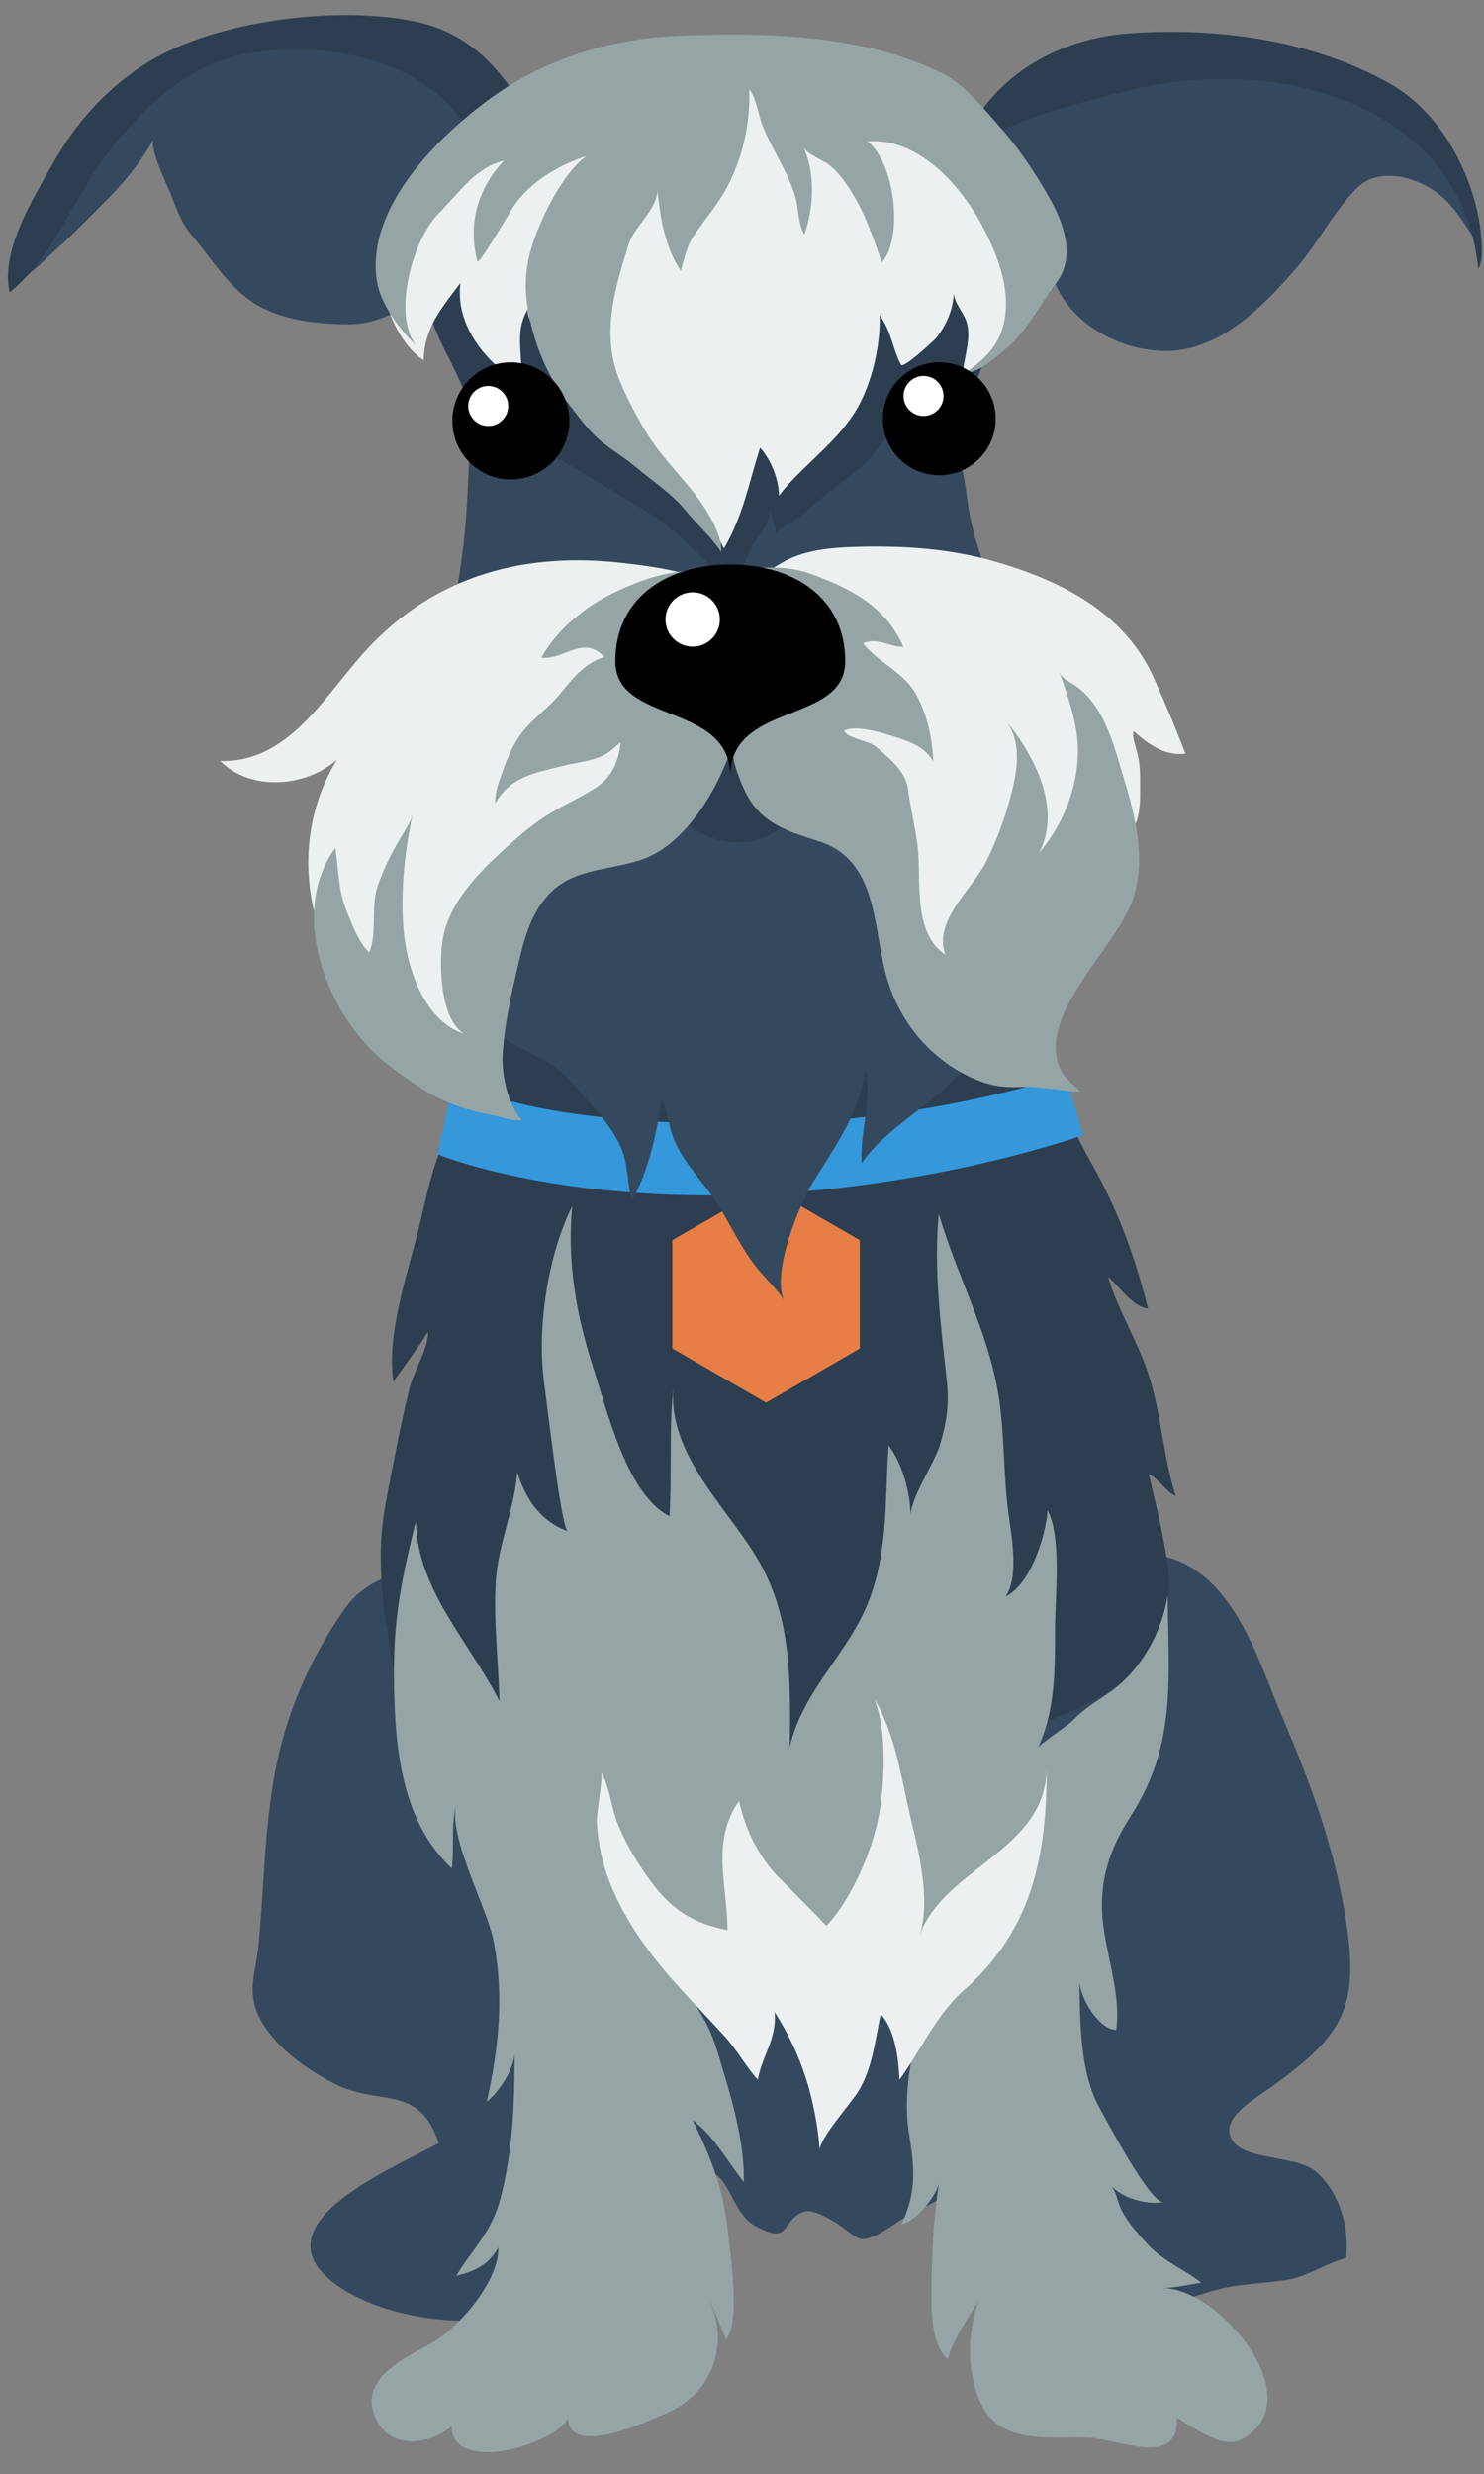
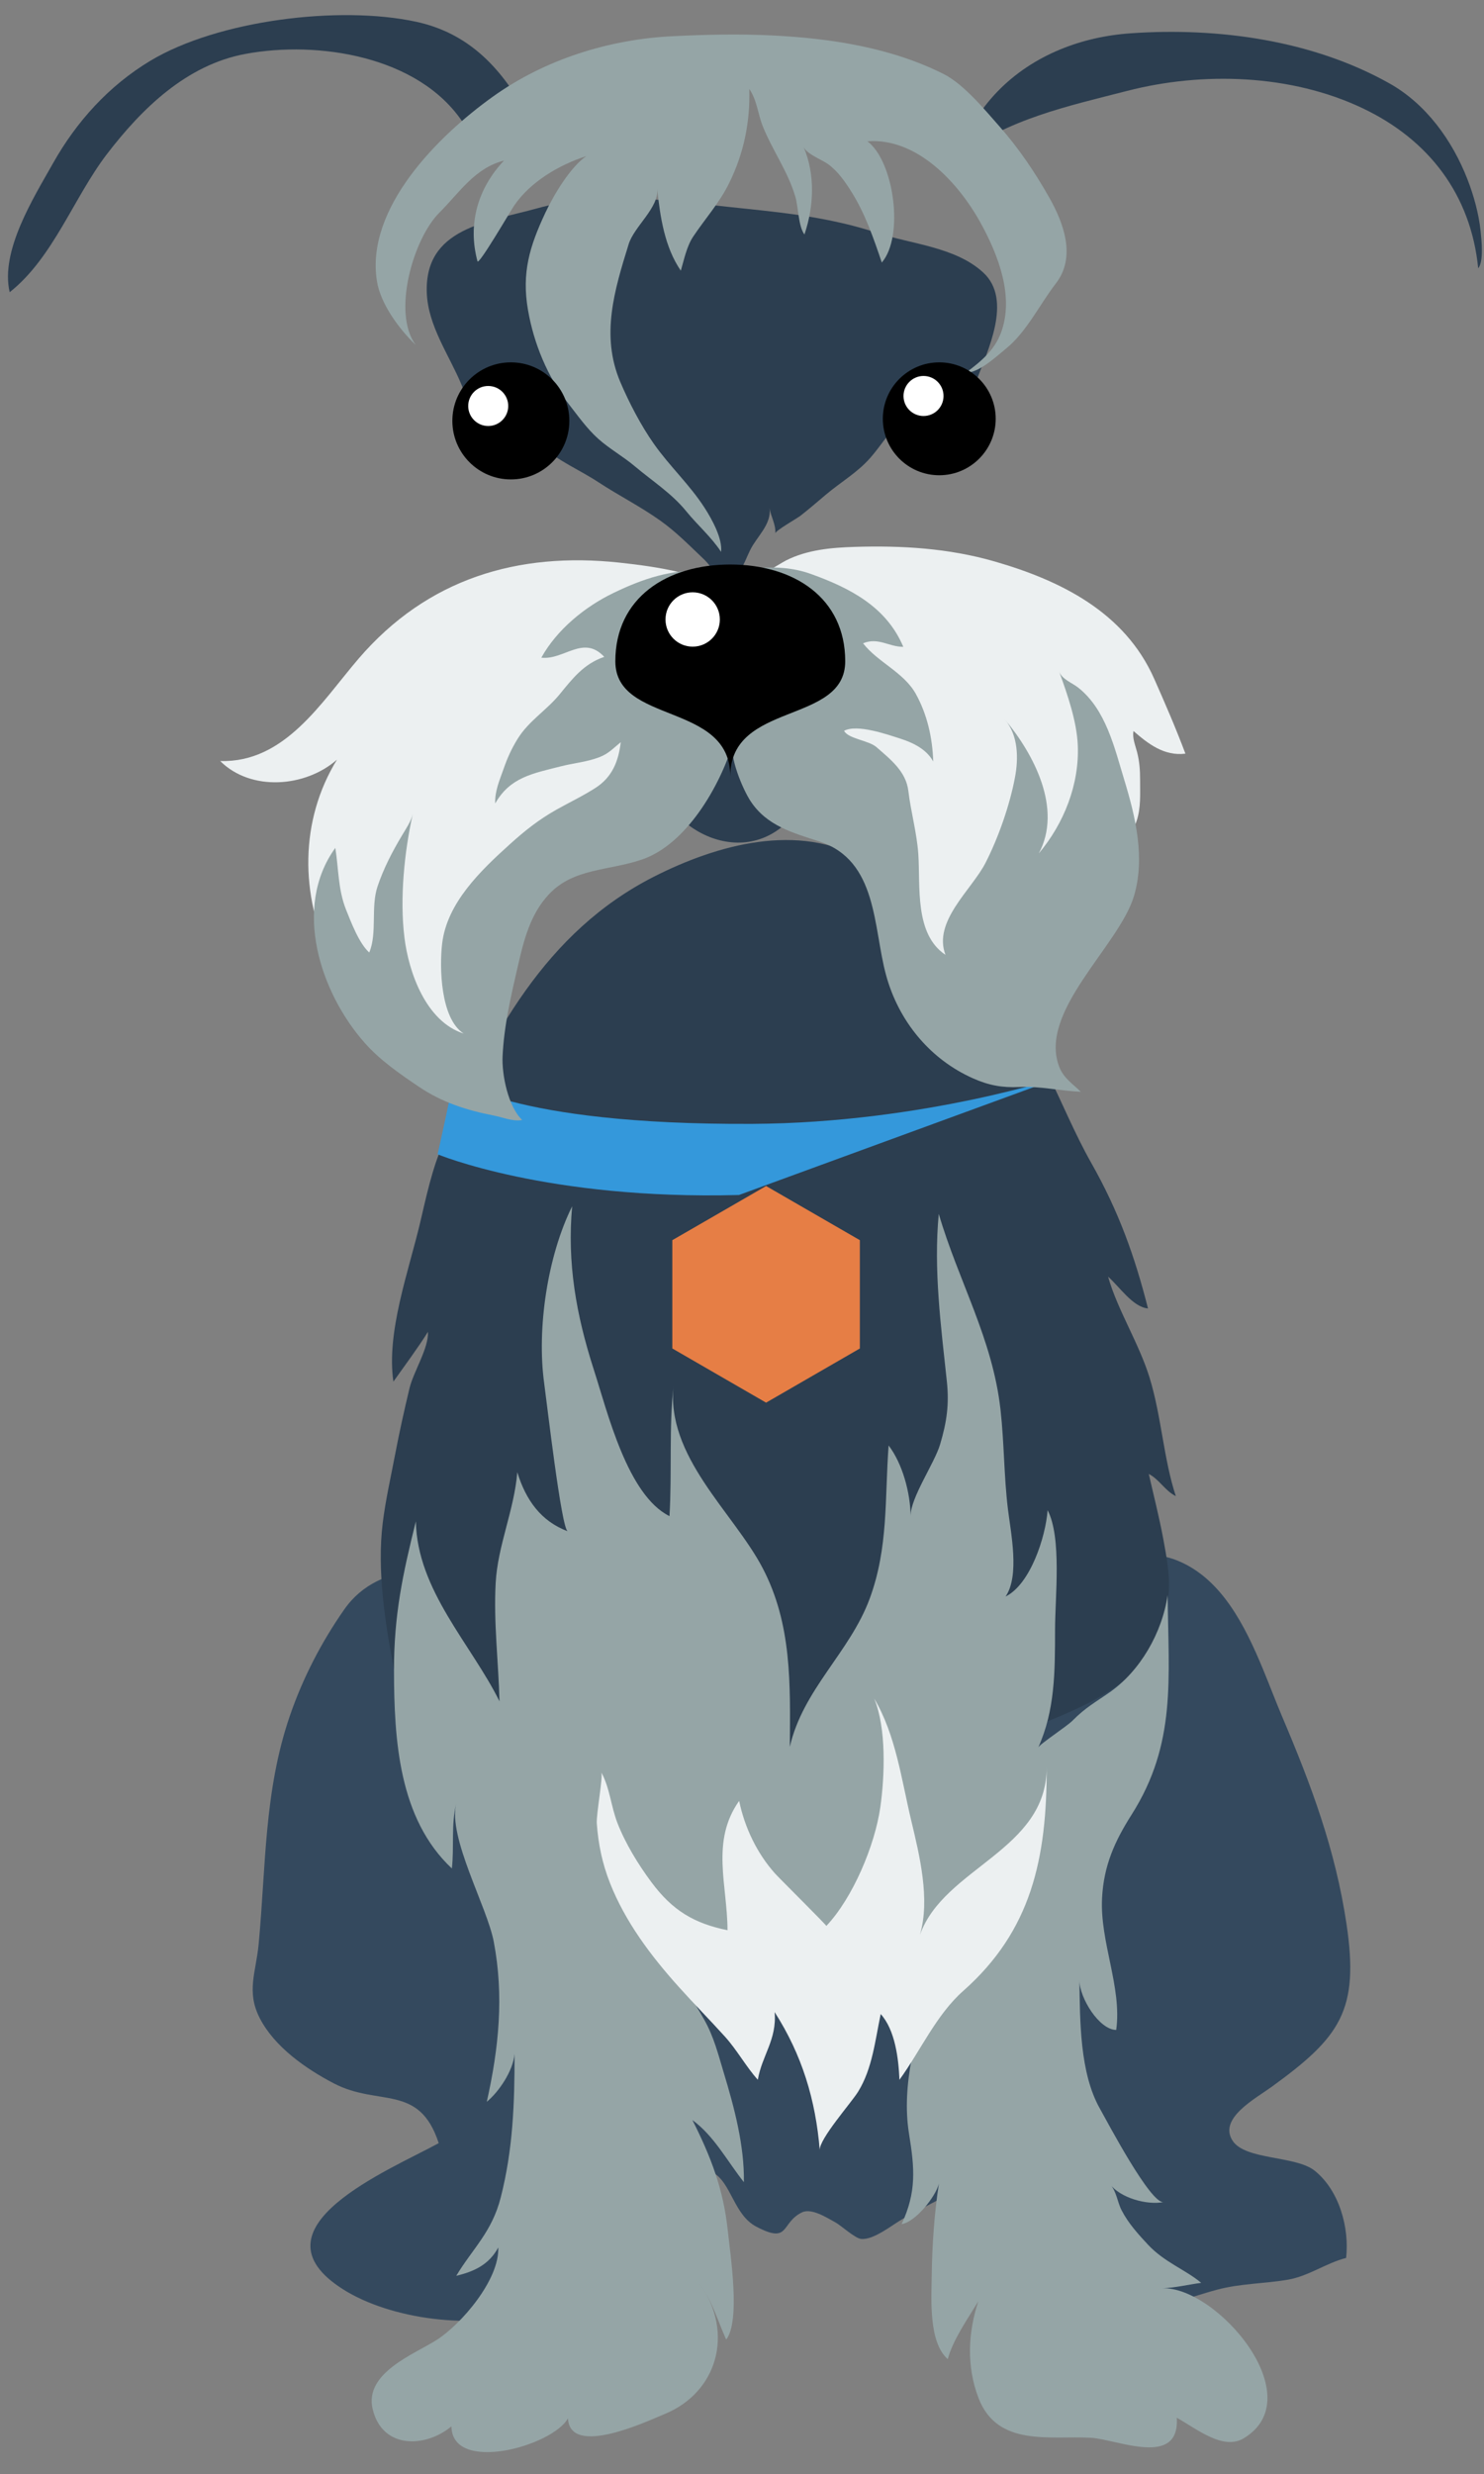
<svg xmlns="http://www.w3.org/2000/svg" height="507.6" preserveAspectRatio="xMidYMid meet" version="1.0" viewBox="97.1 -3.1 304.6 507.6" width="304.6" zoomAndPan="magnify">
  <rect x="97.1" y="-3.1" width="304.6" height="507.6" fill="#808080" stroke="none" />
  <g>
    <g id="change1_1">
      <path d="M 356.328 339.344 C 352.578 330.273 347.758 320.785 338.902 317.133 C 332.812 314.625 328.777 316.766 322.949 318.605 C 314.828 321.168 306.289 322.438 298.062 324.672 C 285.297 328.133 269.121 336.145 261.793 347.375 C 255.309 341.73 250.141 334.875 242.883 330.258 C 231.18 322.805 214.16 320.219 200.543 319.293 C 189.246 318.523 175.098 316.648 167.785 327.078 C 163.059 333.816 159.23 341.234 156.57 349.004 C 151.289 364.434 151.688 379.84 150.191 395.762 C 149.645 401.578 147.59 405.52 150.453 411.031 C 153.48 416.863 159.832 421.32 165.598 424.332 C 174.871 429.176 183.145 424.305 187.148 436.605 C 177.156 442.078 147.711 454.035 167.508 466.59 C 177.27 472.781 194.344 474.973 205.387 471.184 C 215.082 467.867 235.77 438.547 243.355 442.59 C 247.215 444.645 247.672 451.281 252.316 453.727 C 259.285 457.402 257.273 452.969 261.707 450.809 C 263.699 449.844 266.93 451.98 268.559 452.855 C 269.734 453.492 272.57 456.125 273.852 456.258 C 276.43 456.523 280.316 453.32 282.418 452.129 C 287.613 449.188 292.992 446.781 297.973 443.438 C 296.039 444.738 308.844 459.465 310.77 460.668 C 316.164 464.043 322.75 468.504 329.195 469.648 C 335.547 470.781 340.961 468.254 346.906 466.676 C 351.742 465.379 356.578 465.457 361.48 464.613 C 365.738 463.875 369.273 461.211 373.402 460.156 C 374.086 454.004 372.035 446.363 366.969 442.277 C 363.047 439.117 352.66 440.133 350.074 436.074 C 347.172 431.52 354.73 427.508 358.098 425.066 C 372.203 414.836 376.141 409.391 373.469 391.578 C 371.176 376.297 366.246 363.16 360.219 348.977 C 358.973 346.035 357.723 342.719 356.328 339.344" fill="#34495e" />
    </g>
    <g id="change2_1">
      <path d="M 309.781 212.816 C 305.695 205.977 300.602 200.355 295.352 194.27 C 288.648 186.504 283.543 178.695 274.426 173.348 C 261.051 165.5 244.273 170.195 231.344 176.754 C 208.969 188.105 197.84 209.473 188.055 231.547 C 185.789 236.656 184.605 242.371 183.332 247.773 C 181.004 257.637 176.355 270.285 177.848 280.363 C 180.207 277.023 182.879 273.457 184.938 270.156 C 185.113 273.52 181.973 278.297 181.141 281.777 C 180.066 286.273 179.07 290.758 178.203 295.297 C 177.309 300.012 176.242 304.613 175.656 309.375 C 174.465 319.066 176.121 329.723 177.938 339.254 C 181.137 356.02 201.906 359.539 215.516 362.477 C 228.504 365.281 242.52 366.07 255.727 364.562 C 266.785 363.301 277.91 360.98 288.637 357.941 C 296.957 355.59 304.949 352.98 312.996 349.699 C 325.43 344.625 336.055 338.598 337 323.66 C 337.238 319.941 336.547 316.32 335.883 312.715 C 335.055 308.234 333.844 303.484 332.895 299.316 C 335.023 300.383 336.262 302.809 338.445 303.855 C 335.949 296.359 335.492 287.461 333.059 279.555 C 330.879 272.477 326.441 265.59 324.543 258.84 C 326.891 260.883 329.586 265.062 332.734 265.355 C 330.004 254.613 326.719 245.434 321.086 235.492 C 317.719 229.551 315.094 223.082 312.039 216.941 C 311.332 215.508 310.574 214.137 309.781 212.816" fill="#2c3e50" />
    </g>
    <g id="change3_1">
      <path d="M 318.652 403.211 C 318.715 406.863 322.707 413.328 326.207 413.379 C 327.43 404.656 322.836 395.363 323.305 386.328 C 323.648 379.648 325.902 374.668 329.367 369.211 C 338.637 354.609 336.926 341.316 336.762 324.168 C 335.637 331.957 331.074 339.746 324.945 344.051 C 321.984 346.133 319.93 347.195 317.215 349.945 C 316.094 351.082 310.531 354.711 310.211 355.422 C 313.633 347.812 313.652 339.98 313.656 331.266 C 313.656 324.551 315.07 312.426 312.129 306.742 C 311.723 312.266 308.559 321.984 303.5 324.453 C 306.445 320.16 304.57 311.375 303.973 306.449 C 303.156 299.727 303.223 292.875 302.457 286.09 C 300.82 271.523 293.871 259.867 289.785 245.945 C 288.699 257.449 290.238 268.957 291.445 280.301 C 291.945 285.004 291.445 288.609 290.059 293.25 C 288.895 297.156 283.965 304.195 284.008 307.961 C 283.957 303.195 282.359 297.223 279.492 293.461 C 278.684 304.379 279.48 314.43 275.598 324.918 C 271.531 335.91 261.902 343.504 259.215 355.301 C 259.309 342.367 259.664 330.07 253.59 318.527 C 247.605 307.16 233.664 295.66 235.375 280.996 C 234.367 289.801 235.059 298.98 234.516 307.961 C 225.891 303.676 221.805 286.652 218.996 277.949 C 215.34 266.602 213.484 256.004 214.539 244.391 C 209.504 254.523 207.238 269.41 208.801 280.738 C 209.355 284.742 212.34 310.586 213.621 311.059 C 208.078 309.004 205 304.566 203.277 298.953 C 202.66 306.691 199.238 314.055 198.84 321.672 C 198.402 329.922 199.414 337.82 199.625 345.961 C 193.836 334.242 182.73 323.199 182.457 309.039 C 179.773 319.805 177.953 328.254 177.969 339.629 C 177.996 353.891 178.953 370.047 189.848 380.25 C 190.352 375.852 189.656 371.277 190.75 366.91 C 188.996 373.902 197.078 388.055 198.449 395.281 C 200.559 406.375 199.5 417.051 197.016 428.121 C 199.449 426.121 202.422 421.816 202.719 418.277 C 202.723 428.449 202.398 437.93 199.867 447.793 C 198.055 454.867 194.141 458.195 190.75 463.82 C 194.309 462.973 197.449 461.598 199.371 458.008 C 199.637 464.664 191.711 473.82 186.707 476.996 C 182.16 479.895 171.844 483.723 173.582 491.133 C 175.566 499.551 184.59 499.062 189.758 494.707 C 189.887 504.484 210.516 498.777 213.68 493.062 C 214.059 501.238 230.336 493.48 233.551 492.168 C 244.27 487.762 247.836 475.676 240.816 465.539 C 243.332 469.172 244.367 472.906 246.152 476.91 C 249.125 473.094 247.012 459.598 246.488 454.594 C 245.594 446.094 243.035 439.43 239.223 431.871 C 243.684 435.121 246.375 440.32 249.789 444.613 C 249.902 437.102 247.816 429.289 245.641 422.109 C 244.484 418.27 243.637 414.844 241.688 411.344 C 239.961 408.25 237.242 404.344 236.844 400.719 C 240.832 401.93 245.543 400.645 249.645 401.121 C 253.605 401.59 257.312 401.008 261.312 400.52 C 271.805 399.234 282.086 398.164 292.141 395.562 C 291.469 398.426 289.223 401.051 288.285 404.09 C 285.305 413.727 282.023 424.473 283.688 434.719 C 284.84 441.828 285.242 446.59 282.164 453.219 C 285.012 452.785 289.129 447.617 289.816 444.918 C 288.891 450.828 288.438 457.41 288.352 463.34 C 288.285 468.605 287.66 477.441 291.637 480.922 C 292.621 477.078 295.836 472.461 297.902 469.062 C 295.77 475.527 295.473 482.434 297.941 488.887 C 301.828 499.004 312.633 496.594 320.984 497.051 C 326.375 497.344 339.309 503.301 338.637 492.938 C 342.762 495.246 348.152 499.688 352.355 497.176 C 366.41 488.762 346.84 465.957 335.66 466.379 C 338.449 466.277 340.98 465.609 343.656 465.273 C 340.445 462.566 336.164 461.086 332.77 457.477 C 330.773 455.34 328.699 453.066 327.328 450.402 C 326.398 448.598 326.305 446.484 324.883 444.969 C 327.074 447.891 332.57 449.363 335.953 448.691 C 333.312 449.211 324.379 432.215 322.867 429.535 C 318.699 422.176 318.789 411.492 318.652 403.211" fill="#95a5a6" />
    </g>
    <g id="change4_1">
      <path d="M 281.719 423.609 C 286.012 417.703 289.273 410.266 294.801 405.379 C 308.812 392.992 311.977 378.176 311.938 359.461 C 311.977 376.605 290.828 380.047 285.926 393.867 C 288.062 386.516 285.836 377.547 284.113 370.32 C 282.117 361.961 280.973 352.863 276.535 345.387 C 279.059 351.441 278.699 361.25 277.801 367.621 C 276.68 375.547 272.125 386.312 266.711 392.043 C 266.809 391.934 257.137 382.336 256.219 381.328 C 252.523 377.215 249.957 371.898 248.812 366.383 C 242.934 374.707 246.41 383.668 246.426 392.922 C 239.598 391.523 235.129 388.91 230.762 383.004 C 228.102 379.422 225.484 375.16 223.84 370.938 C 222.496 367.484 222.293 363.777 220.516 360.52 C 220.941 361.293 219.465 369.117 219.594 371.004 C 219.898 375.238 220.723 379.211 222.27 383.152 C 225.426 391.203 230.762 398.258 236.418 404.543 C 239.473 407.949 242.738 411.258 245.895 414.746 C 248.402 417.52 250.289 421.004 252.648 423.602 C 253.484 418.641 256.594 415.352 256.098 409.719 C 261.746 418.531 264.508 427.742 265.363 438.062 C 265.172 435.809 271.879 428.27 273.25 426.023 C 276.172 421.277 276.727 415.504 277.871 410.117 C 280.844 413.418 281.531 419.266 281.719 423.609" fill="#ecf0f1" />
    </g>
    <g id="change5_1">
-       <path d="M 190.105 218.102 C 190.105 219.664 186.918 233.723 186.918 233.723 C 186.918 233.723 209.434 243.121 248.777 242.078 C 288.125 241.039 319.445 229.793 319.445 229.793 L 315.734 217.582 C 315.734 217.582 286.75 227.301 251.539 227.484 C 201.496 227.746 190.105 218.102 190.105 218.102" fill="#3498db" />
+       <path d="M 190.105 218.102 C 190.105 219.664 186.918 233.723 186.918 233.723 C 186.918 233.723 209.434 243.121 248.777 242.078 L 315.734 217.582 C 315.734 217.582 286.75 227.301 251.539 227.484 C 201.496 227.746 190.105 218.102 190.105 218.102" fill="#3498db" />
    </g>
    <g id="change6_1">
      <path d="M 254.344 284.68 L 235.098 273.562 L 235.098 251.344 L 254.348 240.234 L 273.59 251.344 L 273.59 273.566 L 254.344 284.68" fill="#e67e45" />
    </g>
    <g id="change1_2">
-       <path d="M 304.766 18.785 C 294.84 23.91 284.383 29.133 273.805 31.191 C 255.137 34.828 230.438 34.023 212.223 28.688 C 198.523 24.68 191.023 10.516 177.992 4.938 C 159.156 -3.129 131.707 6.383 118.238 20.754 C 116.391 22.719 114.504 24.68 112.715 26.688 C 110.32 29.383 109.266 32.512 107.5 35.574 C 106.086 38.02 104.711 40.379 103.594 42.977 C 102.039 46.59 102.031 50.477 101.129 54.141 C 103.562 53.242 106.629 49.82 108.656 48.031 C 112.086 44.996 115.254 41.723 118.48 38.469 C 122.59 34.336 125.859 30.418 128.645 25.418 C 127.617 27.25 131.426 34.871 132.164 36.773 C 133.328 39.789 134.32 42.648 136.418 45.121 C 140.789 50.23 144.016 56.02 149.988 59.547 C 155.324 62.695 162.926 63.457 168.969 63.43 C 175.32 63.391 183.652 59.336 185.449 52.609 C 183.57 58.539 189.953 65.176 191.641 70.664 C 193.355 76.273 193.902 82.219 193.562 88.078 C 193.242 93.422 193.121 98.703 192.688 104.039 C 191.746 115.812 189.055 127.352 186.516 138.859 C 185.156 144.984 183.812 151.125 182.828 157.324 C 181.742 164.203 180.473 171.117 182.336 177.984 C 184.109 184.508 188.32 190.164 190.914 196.371 C 192.797 200.883 194.277 204.523 197.977 207.941 C 202.934 212.516 210.148 213.766 214.492 218.992 C 217.91 223.117 222.496 227.461 224.598 232.43 C 226.066 235.914 225.816 239.625 226.77 243.25 C 230.461 236.711 231.859 229.176 232.992 222.141 C 234.227 225.258 234.34 228.402 235.797 231.508 C 237.902 235.996 241.84 239.891 244.5 244.137 C 247.23 248.477 249.305 253.145 252.48 257.055 C 254.148 259.105 257.422 262.375 258.031 263.738 C 255.426 257.965 261.098 244.18 264.066 239.32 C 268.695 231.734 273.746 225.121 274.699 215.891 C 276.164 222.734 273.609 228.84 273.949 235.594 C 279.051 228 288.961 223.551 294.898 216.152 C 304.938 203.676 309.309 189.707 313.848 174.781 C 318.344 159.98 316.953 142.926 308.141 129.984 C 302.586 121.84 298.211 112.672 296.227 102.969 C 295.379 98.836 295.324 94.793 293.883 90.855 C 292.379 86.75 293.703 82.934 294.832 78.848 C 295.859 75.137 296.859 71.562 299.09 68.43 C 301.934 64.438 304.637 60.293 307.859 56.586 C 310.137 53.973 312.121 52.238 311.949 48.594 C 312.48 49.582 312.586 51.684 312.984 53.078 C 315.758 62.617 325.938 68.52 335.598 68.898 C 347.078 69.348 356.262 59.938 363.223 51.855 C 367.668 46.699 370.742 40.457 375.527 35.574 C 379.227 31.801 384.988 32.641 389.309 34.773 C 394.375 37.273 396.676 41.254 399.629 45.77 C 398.867 44.602 399.27 41.016 398.914 39.488 C 398.418 37.375 397.598 35.332 396.555 33.422 C 394.332 29.395 390.527 26.613 388.086 22.746 C 386.199 19.77 384.891 17.711 381.789 15.746 C 374.934 11.379 367.156 9.488 359.117 8.734 C 343.691 7.289 327.684 7.199 313.488 14.305 C 310.633 15.73 307.723 17.254 304.766 18.785" fill="#34495e" />
-     </g>
+       </g>
    <g id="change2_2">
      <path d="M 232.285 149.184 C 228.043 161.977 244.145 174.832 255.867 167.766 C 261.023 164.66 263.328 159.141 262.277 153.398 C 261.316 148.113 260.391 142.211 254.777 139.855 C 249.953 137.832 243.828 139.137 239.262 141.277 C 236.414 142.609 233.754 145.449 232.594 148.336 C 232.48 148.621 232.371 148.898 232.285 149.184" fill="#2c3e50" />
    </g>
    <g id="change2_3">
      <path d="M 182.496 1.359 C 166.73 -2.035 141.836 1.031 127.938 9.383 C 119.469 14.477 112.812 21.812 107.988 30.391 C 104 37.469 97.109 48.387 99.086 56.852 C 108.012 49.789 112.227 37.43 119.035 28.531 C 126.234 19.141 135.41 10.191 147.484 7.961 C 162.402 5.195 183.02 8.395 192.086 21.988 L 204.797 19.602 C 199.676 10.484 193.047 3.633 182.496 1.359" fill="#2c3e50" />
    </g>
    <g id="change2_4">
      <path d="M 314.699 7.051 C 304.938 11.086 297.242 18.582 293.727 29.129 C 303.805 21.332 316.352 18.664 328.449 15.551 C 343.984 11.547 362.07 12.137 376.711 19.07 C 390.363 25.523 399.012 36.84 400.508 51.945 C 401.68 50.594 401.184 46.074 400.996 44.266 C 400.633 40.754 399.59 37 398.312 33.707 C 395.195 25.695 389.809 18.227 382.277 14.004 C 366.457 5.129 347.133 2.488 329.23 3.727 C 324.078 4.078 319.176 5.199 314.699 7.051" fill="#2c3e50" />
    </g>
    <g id="change2_5">
      <path d="M 257.566 40.551 C 252.688 39.941 247.734 39.496 242.453 38.887 C 231.031 37.551 218.625 36.52 207.445 39.621 C 197.008 42.516 184.195 43.664 184.703 56.996 C 184.961 63.793 189.289 69.727 191.82 75.82 C 192.781 78.121 193.699 80.801 195.945 82.008 C 199.988 84.203 204.875 85.434 208.309 88.461 C 211.84 91.578 216.039 93.285 219.941 95.844 C 224.117 98.582 228.523 100.797 232.609 103.699 C 235.949 106.082 238.441 108.672 241.395 111.461 C 243.703 113.648 243.91 115.16 245.293 117.891 C 245.926 116.906 246.941 116.348 247.781 115.516 C 249.465 113.852 250.066 111.828 251.066 109.777 C 252.441 106.953 255.445 104.582 255.078 101.148 C 255.312 102.98 256.336 104.324 256.242 106.312 C 256.262 105.773 260.762 103.219 261.406 102.711 C 263.172 101.336 264.863 99.867 266.574 98.422 C 269.691 95.789 273.074 93.871 275.75 90.816 C 277.652 88.645 279.207 86.176 281.137 84.031 C 285.285 79.402 290.48 79.121 295.25 82.996 C 295.883 80.301 296.469 77.84 297.453 75.168 C 299.707 69.043 305.043 58.469 298.918 52.82 C 293.246 47.582 284.219 46.996 277.195 44.695 C 270.422 42.477 264.066 41.367 257.566 40.551" fill="#2c3e50" />
    </g>
    <g id="change4_2">
-       <path d="M 302.277 33.91 C 292.363 19.309 279.969 11.289 261.625 9.922 C 252.336 9.227 242.68 9.41 233.488 10.934 C 217.672 13.543 202.82 19.875 190.883 30.672 C 185.141 35.867 178.406 42.359 176.273 50.066 C 174.418 56.734 178.152 66.879 184.066 70.824 C 184.195 64.043 187.801 60.043 191.613 54.957 C 190.484 63.473 196.668 71.289 203.926 75.562 C 204.77 70.09 202.363 65.258 205.543 60.18 C 204.355 62.074 212.027 73.371 213.336 75.199 C 216.199 79.188 219.754 82.797 222.848 86.621 C 229.809 95.227 240.629 98.871 245.684 109.438 C 249.699 102.688 250.891 95.578 253.125 88.754 C 255.258 91.109 256.996 95.234 256.98 98.602 C 261.91 92.219 268.867 87.871 273.035 80.695 C 276.074 75.457 277.883 67.648 277.652 61.566 C 280.141 65.016 280.289 68.469 282.031 71.746 C 282.492 72.617 288.848 66.762 289.32 66.16 C 291.352 63.574 292.719 60.484 292.859 57.172 C 293.215 59.578 294.988 61.035 295.582 63.285 C 296.422 66.484 295.027 69.992 294.754 73.191 C 301.848 72.34 305.621 63.535 307.598 57.688 C 308.629 54.648 310.484 50.031 309.844 46.789 C 309.148 43.246 305.711 39.242 303.773 36.203 C 303.277 35.426 302.781 34.656 302.277 33.91" fill="#ecf0f1" />
-     </g>
+       </g>
    <g id="change4_3">
      <path d="M 180.828 214.02 C 184.691 216.969 189.078 219.238 194.008 220.547 C 194.527 216.613 193.609 212.148 193.625 208.141 C 193.648 202.352 194.562 197.391 195.863 191.793 C 197.57 184.488 201.918 178.512 207.586 173.734 C 210.621 171.176 213.961 168.668 217.445 166.754 C 220.074 165.312 222.977 164.836 225.402 163.016 C 229.859 159.688 234.07 155.648 238.164 151.883 C 242.438 147.965 244.918 142.48 249.188 138.637 C 250.734 138.855 251.578 144.086 252.32 145.812 C 253.566 148.703 255.59 151.562 257.398 154.117 C 259.031 156.414 260.137 159.211 262.023 161.305 C 263.848 163.328 266.168 164.418 267.84 166.633 C 269.168 168.398 270.98 169.805 272.266 171.586 C 273.949 173.918 275.332 177.027 276.719 179.582 C 279.793 185.246 281.363 191.715 284.566 197.336 C 287.48 202.445 294.898 208.516 300.234 210.91 C 300.805 208.418 300.766 205.879 301.512 203.375 C 304.84 192.223 316.883 188.969 322.656 179.652 C 323.762 177.863 324.379 175.832 325.453 174.02 C 327.16 171.145 329.293 168.59 330.383 165.371 C 331.305 162.684 331.094 159.809 331.109 157.023 C 331.109 154.895 331.004 153.195 330.48 151.164 C 330.133 149.816 329.48 148.305 329.758 146.887 C 332.695 149.438 336 152.078 340.414 151.527 C 338.453 146.312 336.234 141.18 333.973 136.09 C 327.938 122.539 314.895 116.012 301.18 112.074 C 291.84 109.387 282.16 108.797 272.488 109.105 C 267.703 109.258 262.789 109.691 258.445 111.883 C 257.52 112.344 247.352 118.48 247.887 118.844 C 241.633 114.547 231.609 113.129 224.23 112.332 C 203.41 110.09 184.805 115.605 170.699 132.039 C 163.027 140.988 155.555 153.434 142.293 153.039 C 148.641 159.352 159.824 158.422 166.266 152.758 C 158.562 165.309 158.719 180.59 165.008 193.664 C 168.773 201.488 173.996 208.812 180.828 214.02" fill="#ecf0f1" />
    </g>
    <g id="change3_2">
      <path d="M 275.422 43.371 C 276.406 45.801 277.262 48.293 278.094 50.766 C 282.695 45.43 280.652 30.078 275.148 25.887 C 285.355 25.113 293.934 34.484 298.469 42.801 C 302.035 49.336 305.297 57.762 302.57 65.141 C 301.227 68.785 298.422 71.082 295.395 73.336 C 298.023 73.434 301.676 69.984 303.605 68.414 C 307.832 64.984 310.512 59.336 313.812 55.07 C 317.996 49.684 315.473 42.762 312.512 37.516 C 309.582 32.32 306.215 27.332 302.262 22.852 C 299.203 19.395 294.938 14.172 290.734 12.062 C 279.965 6.656 267.555 4.758 255.648 4.176 C 248.891 3.844 242.102 3.992 235.348 4.316 C 222.164 4.938 209 9.047 198.246 16.742 C 187.184 24.648 172.059 39.551 174.469 54.598 C 175.223 59.301 179.078 64.473 182.434 67.684 C 177.504 61.082 181.961 45.816 187.266 40.551 C 191.355 36.484 194.539 31.359 200.551 29.848 C 195.227 35.465 193.031 42.785 195.105 50.508 C 195.352 51.41 201.898 40.16 202.605 39.125 C 205.934 34.203 211.871 30.727 217.43 28.934 C 214.086 31.262 210.719 36.973 209.008 40.613 C 205.836 47.387 204.129 52.852 205.48 60.543 C 206.664 67.359 209.457 74.168 213.719 79.645 C 215.633 82.102 217.566 84.848 219.887 86.922 C 222.219 89.008 225.02 90.551 227.418 92.582 C 230.996 95.602 234.969 98.117 237.961 101.801 C 240.246 104.621 243.109 107.07 245.105 110.129 C 245.43 107.434 243.258 103.477 241.754 101.137 C 238.66 96.324 234.586 92.617 231.309 87.961 C 228.688 84.242 226.223 79.516 224.418 75.27 C 220.367 65.723 223.211 56.426 226.137 46.996 C 227.27 43.332 232.398 39.52 231.992 35.617 C 232.582 41.242 233.488 47.562 236.84 52.434 C 237.512 50.172 238.035 47.457 239.395 45.422 C 241.859 41.742 244.754 38.543 246.73 34.535 C 249.773 28.379 251.09 21.977 250.895 15.156 C 252.516 17.516 252.621 20.211 253.68 22.844 C 255.672 27.797 258.828 32.086 260.348 37.262 C 260.961 39.328 260.969 43.395 262.219 45.004 C 264.172 39.227 264.457 32.688 262.031 27.031 C 262.668 28.508 265.789 29.652 267.078 30.582 C 269.121 32.07 270.621 34.266 271.949 36.391 C 273.324 38.605 274.449 40.957 275.422 43.371" fill="#95a5a6" />
    </g>
    <g id="change3_3">
      <path d="M 288.562 152.98 C 288.586 153.039 288.629 153.094 288.652 153.148 C 288.496 148.34 287.445 143.543 285.082 139.273 C 282.625 134.836 277.246 132.762 274.246 128.883 C 277.402 127.598 279.477 129.613 282.508 129.613 C 279.043 121.379 271.551 117.543 263.562 114.664 C 256.055 111.965 249.246 114.25 241.688 113.977 C 234.879 113.73 229.223 115.555 223.012 118.559 C 217.129 121.395 211.391 126.094 208.211 131.832 C 212.863 132.375 216.836 127.047 221.129 131.672 C 216.941 133.07 214.574 136.168 211.961 139.363 C 209.27 142.648 205.625 144.797 203.34 148.5 C 202.117 150.469 201.223 152.445 200.477 154.613 C 199.645 156.98 198.645 159.195 198.742 161.742 C 201.801 156.371 206.406 155.605 212.246 154.121 C 214.891 153.449 217.5 153.25 220.086 152.266 C 222.027 151.535 222.961 150.426 224.516 149.172 C 224.051 153.07 222.781 156.309 219.383 158.516 C 216.828 160.172 213.938 161.539 211.277 163.035 C 207.652 165.094 204.859 167.305 201.77 170.094 C 195.781 175.496 188.844 182.117 187.852 190.5 C 187.281 195.344 187.492 205.883 192.273 208.957 C 184.57 206.508 180.984 196.461 180.105 189.188 C 179.137 181.215 180.082 171.691 181.836 163.863 C 181.496 165.387 180.414 166.957 179.625 168.285 C 177.633 171.609 175.848 175.047 174.598 178.75 C 173.152 183.07 174.574 188.277 172.891 192.324 C 170.797 190.445 169.18 186.156 168.113 183.5 C 166.48 179.391 166.609 175.133 165.926 170.863 C 157.094 183.07 162.844 200.605 171.98 210.891 C 175.148 214.461 179.137 217.203 183.074 219.863 C 187.84 223.086 192.949 224.715 198.473 225.777 C 200.297 226.133 202.422 227.055 204.285 226.691 C 201.395 223.957 200.078 217.379 200.258 213.598 C 200.555 207.309 201.996 201.168 203.406 195.051 C 204.617 189.793 205.934 184.496 209.734 180.418 C 214.801 174.977 222.008 175.594 228.875 173.246 C 238.02 170.129 244.867 158.18 247.555 149.379 C 246.73 152.062 249.527 158.797 251.156 161.266 C 254.5 166.359 259.887 167.781 265.285 169.543 C 277.301 173.453 276.285 187.184 278.977 196.992 C 281.539 206.344 287.918 214.195 296.836 218.152 C 300.074 219.59 302.816 220.082 306.305 219.918 C 310.641 219.719 314.668 220.715 318.945 220.902 C 317.27 219.246 315.434 218.129 314.527 215.812 C 310.121 204.453 326.766 191 329.84 180.785 C 332.195 172.953 330.188 164.535 327.871 156.934 C 325.855 150.324 324.098 142.465 318.398 137.969 C 317.172 137 315.066 136.262 314.496 134.684 C 316.164 139.273 318.117 144.852 318.32 149.801 C 318.66 157.863 315.473 165.863 310.316 172 C 315.238 162.824 309.266 151.594 303.402 144.562 C 306.109 147.809 306.172 152.473 305.426 156.414 C 304.352 162.109 302.039 168.742 299.375 173.949 C 296.551 179.457 288.539 185.922 291.164 192.801 C 284.77 188.562 286.031 178.699 285.594 172.207 C 285.297 167.777 284.07 163.543 283.543 159.164 C 283.062 155.16 279.891 152.715 276.992 150.18 C 275.43 148.809 271.16 148.477 270.355 146.836 C 273.039 145.414 279.133 147.562 281.945 148.461 C 284.504 149.281 287.172 150.582 288.562 152.98" fill="#95a5a6" />
    </g>
    <g id="change7_1">
      <path d="M 213.961 83.246 C 213.961 89.883 208.586 95.262 201.957 95.262 C 195.324 95.262 189.949 89.883 189.949 83.246 C 189.949 76.613 195.324 71.242 201.957 71.242 C 208.586 71.242 213.961 76.613 213.961 83.246" fill="inherit" />
    </g>
    <g id="change7_2">
      <path d="M 301.473 82.82 C 301.473 89.215 296.281 94.406 289.887 94.406 C 283.492 94.406 278.305 89.215 278.305 82.82 C 278.305 76.43 283.492 71.242 289.887 71.242 C 296.281 71.242 301.473 76.43 301.473 82.82" fill="inherit" />
    </g>
    <g id="change7_3">
      <path d="M 270.586 132.574 C 270.586 145.605 246.992 140.742 246.992 156.164 C 246.992 140.879 223.402 145.605 223.402 132.574 C 223.402 119.547 233.969 112.719 246.992 112.719 C 260.023 112.719 270.586 119.547 270.586 132.574" fill="inherit" />
    </g>
    <g id="change8_1">
      <path d="M 201.418 80.199 C 201.418 82.461 199.578 84.305 197.309 84.305 C 195.039 84.305 193.203 82.461 193.203 80.199 C 193.203 77.93 195.039 76.09 197.309 76.09 C 199.578 76.09 201.418 77.93 201.418 80.199" fill="#fff" />
    </g>
    <g id="change8_2">
      <path d="M 290.766 78.145 C 290.766 80.418 288.93 82.25 286.656 82.25 C 284.398 82.25 282.551 80.418 282.551 78.145 C 282.551 75.879 284.398 74.035 286.656 74.035 C 288.93 74.035 290.766 75.879 290.766 78.145" fill="#fff" />
    </g>
    <g id="change8_3">
      <path d="M 244.852 124 C 244.852 127.078 242.355 129.574 239.27 129.574 C 236.195 129.574 233.699 127.078 233.699 124 C 233.699 120.918 236.195 118.422 239.27 118.422 C 242.355 118.422 244.852 120.918 244.852 124" fill="#fff" />
    </g>
  </g>
</svg>